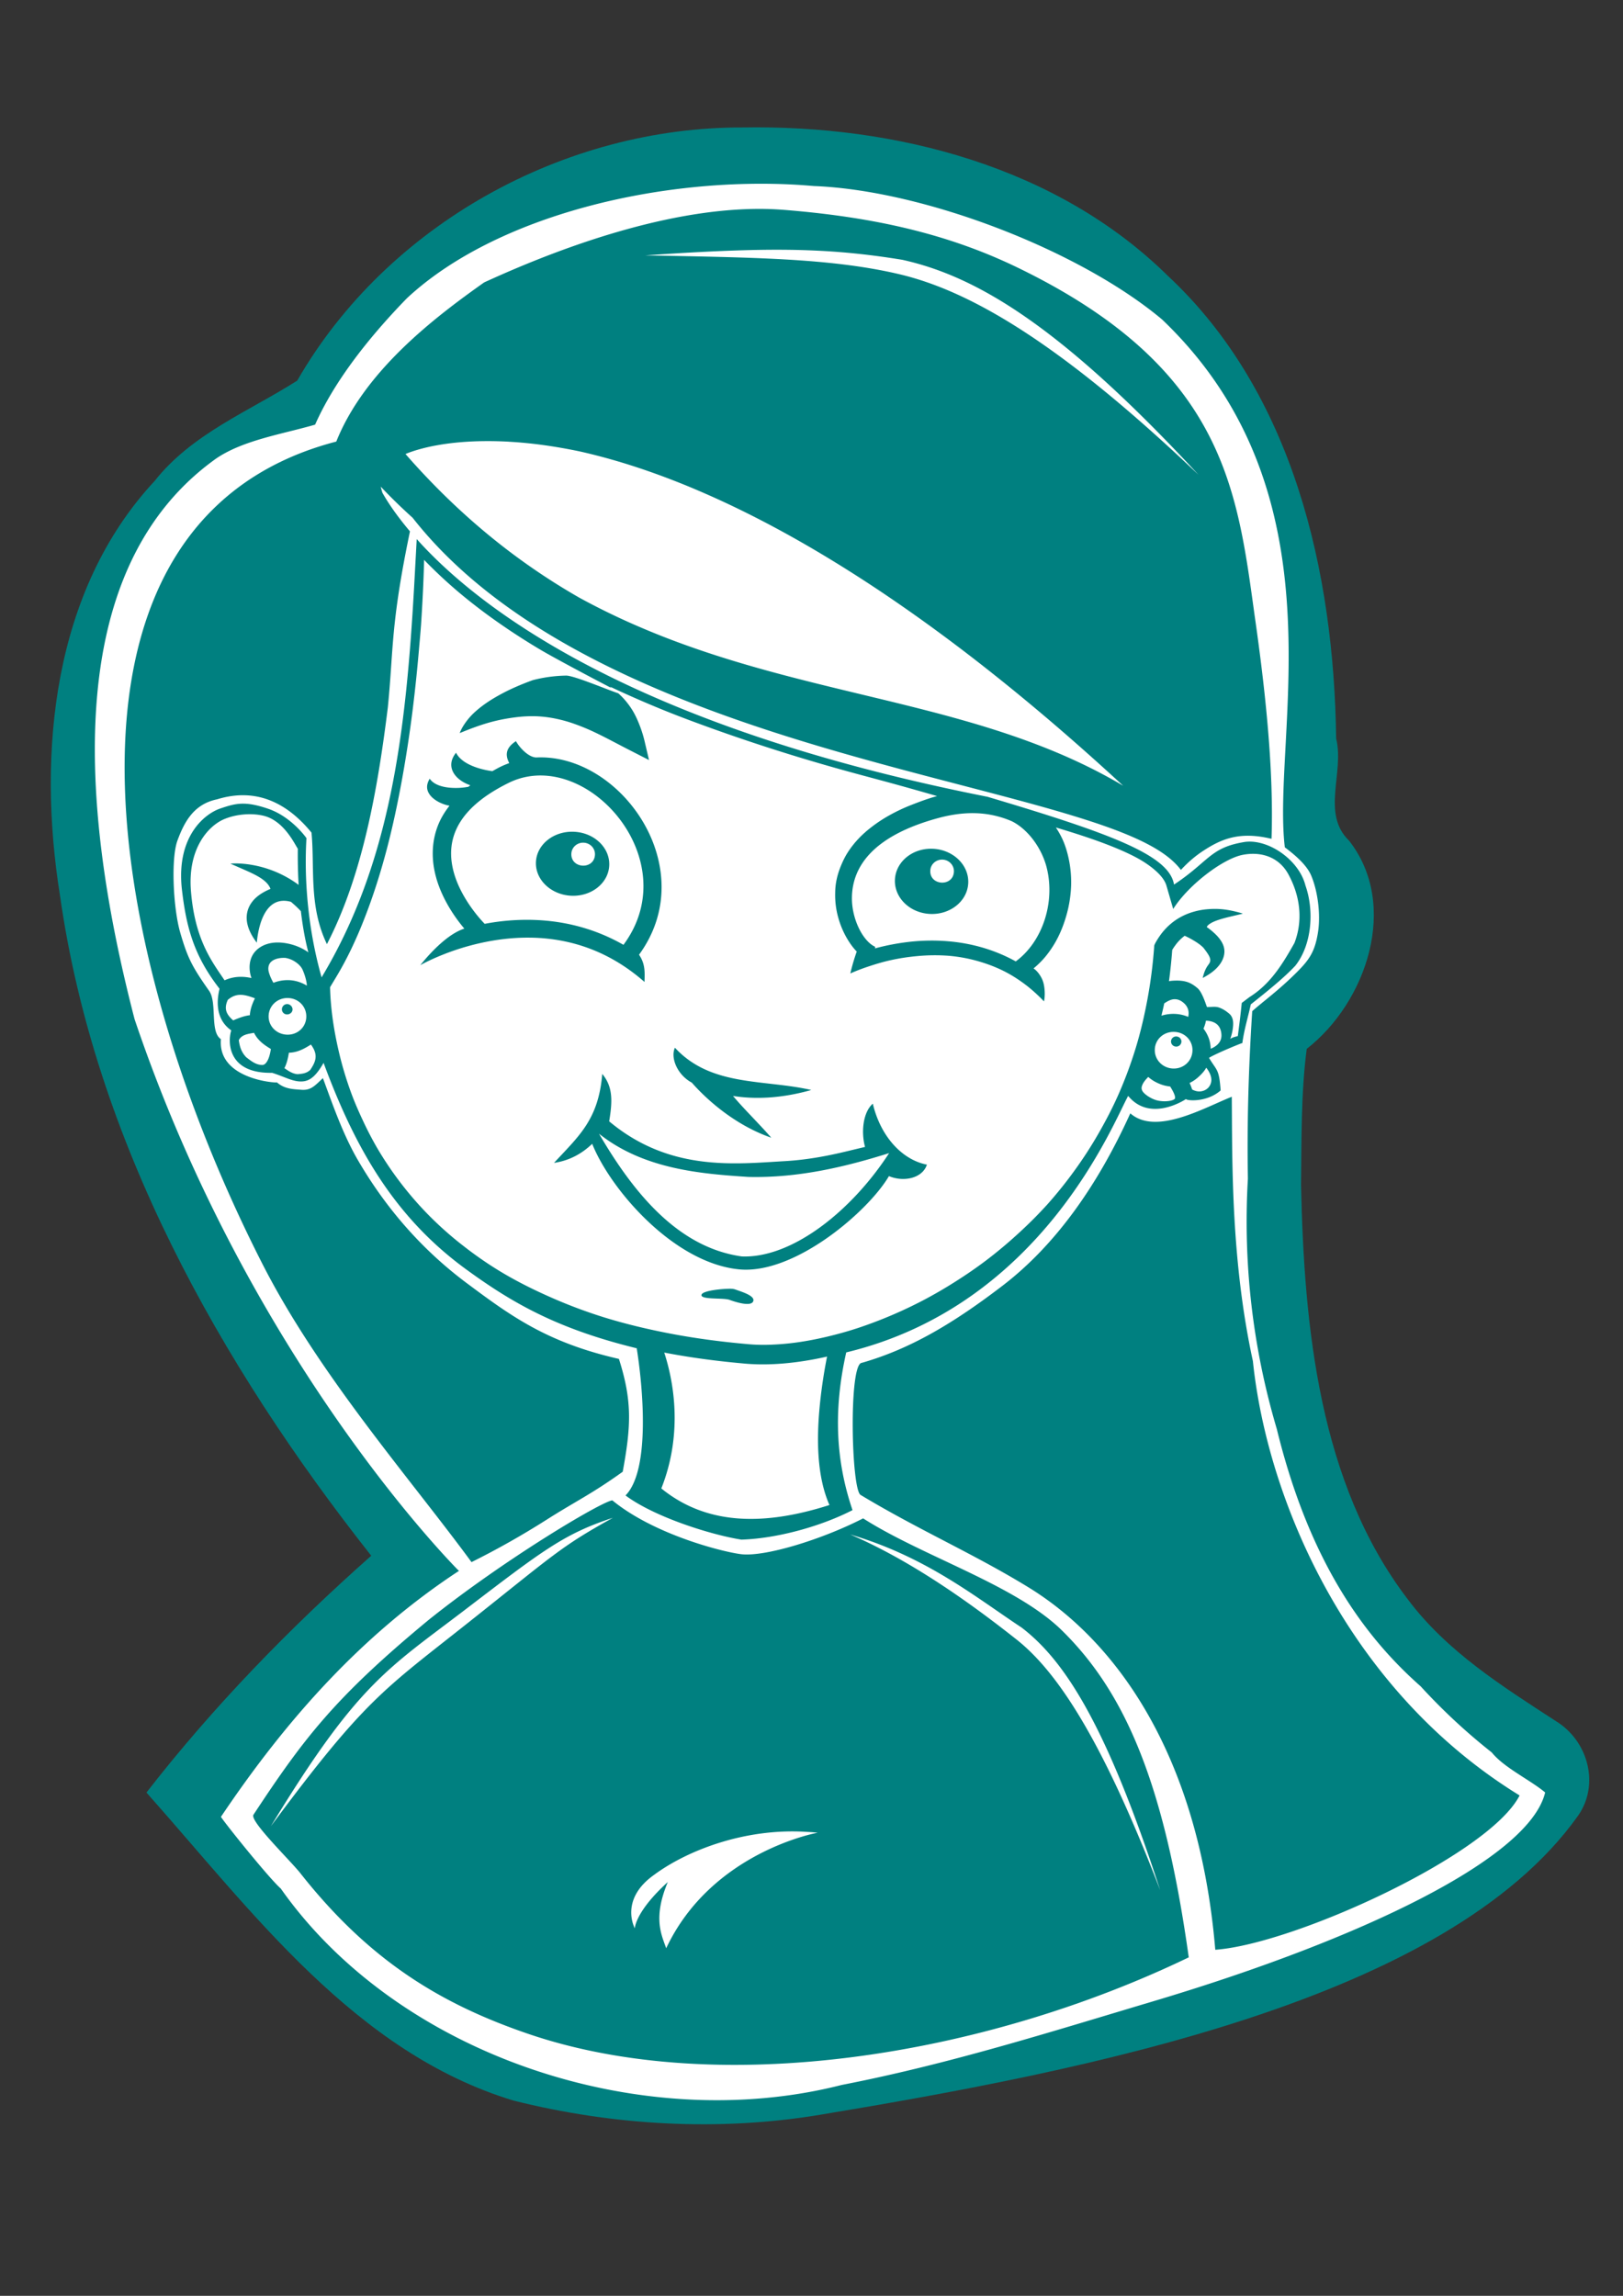
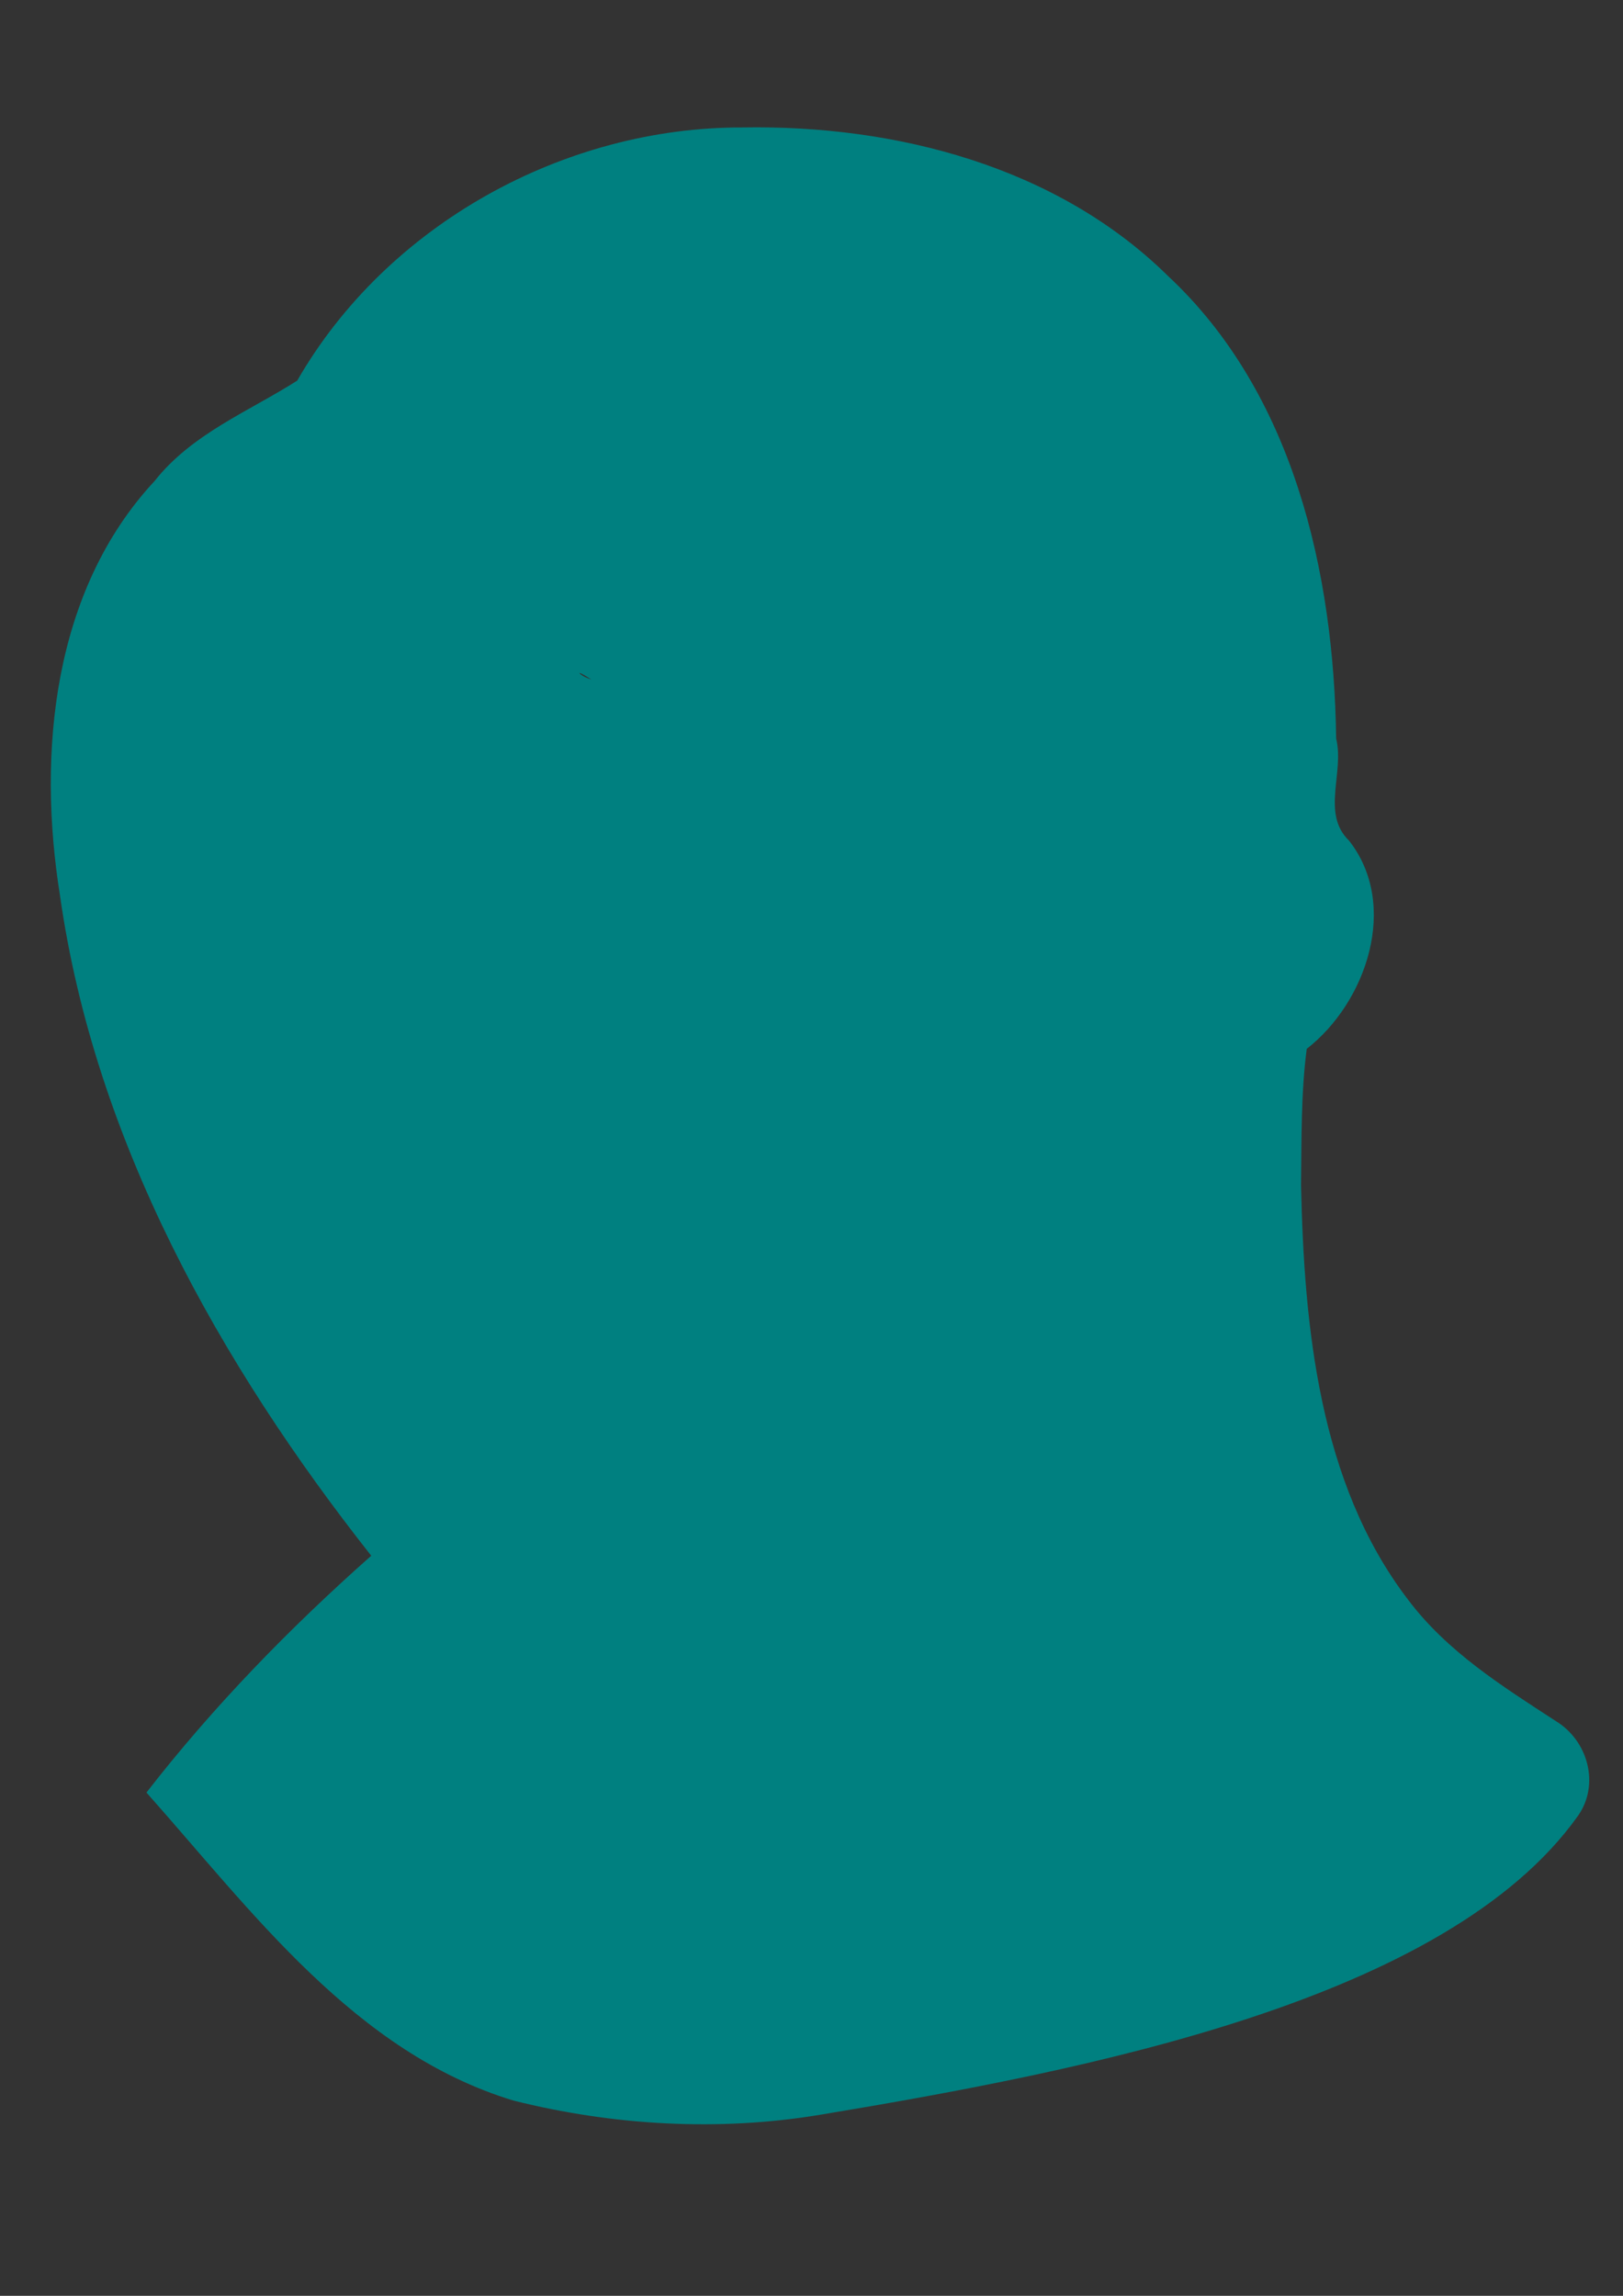
<svg xmlns="http://www.w3.org/2000/svg" width="210mm" height="297mm" viewBox="0 0 210 297">
  <rect x="0" y="0" width="210" height="297" fill="#333333" stroke="none" />
  <path d="M96.114 16.489c-23.085-.072-46.038 12.535-57.66 32.755-6.33 4.017-13.627 6.875-18.452 12.985C6.816 76.399 4.817 97.41 7.755 115.804c4.493 31.78 20.71 60.652 40.279 85.456-10.544 9.344-20.425 19.485-29.085 30.634 13.653 15.35 27.004 33.657 47.514 39.855 12.923 3.238 26.582 4.001 39.626 1.834 34.666-5.76 81.083-14.791 98.078-38.667 2.885-4.086 1.288-9.75-2.864-12.27-6.948-4.521-14.115-9.009-19.177-15.786-11.45-15.005-13.38-35.183-13.786-53.538.074-5.882-.014-11.943.739-17.64 7.728-6.012 12.012-18.596 5.472-26.934-3.632-3.495-.573-8.826-1.667-13.204-.283-21.508-5.526-44.709-21.77-59.855-14.41-14.193-35.305-19.54-55-19.2zM76.504 87.9c-1.604-.49-2.418-1.586 0 0z" fill="teal" />
-   <path d="M104.194 236.97c-7.96-.462-15.373 2.466-19.58 5.586-4.527 3.223-2.473 6.904-2.473 6.904s.012-2.119 4.266-5.989c-1.95 4.656-.819 6.815-.208 8.565 5.899-12.51 19.603-14.947 19.603-14.947-.535-.06-1.075-.089-1.606-.117h-.002zm5.803-38.465c8.313 3.554 16.34 9.487 21.53 13.59 5.19 4.101 11.039 12.76 18.585 32.42-7.01-21.57-12.438-29.759-17.917-33.957-5.991-3.963-12.32-9.143-22.198-12.053zm-30.693-2.152c-6.314 2.057-9.128 4.258-19.147 11.908-10.019 7.65-13.902 9.548-25.113 27.993 12.211-16.452 14.542-17.613 25.61-26.394 11.068-8.78 11.878-9.766 18.65-13.507zm-.072-2.256c5.311 4.356 13.996 6.607 16.597 6.954 3.053.409 10.524-1.889 15.851-4.625 7.747 4.946 19.724 8.612 25.708 14.482 8.23 8.073 13.28 19.836 16.424 42.306-26.59 12.816-60.855 18.284-85.43 9.907-11.27-3.842-20.497-9.398-29.416-20.66-1.199-1.589-6.71-6.877-6.17-7.697 6.499-9.86 10.518-15.165 22.687-25.22 9.839-7.873 22.403-15.328 23.749-15.447zm27.782-18.602c-4.04.917-7.787 1.205-10.954.88-3.591-.323-6.964-.789-10.114-1.399 1.098 3.357 2.55 10.192-.377 17.577 5.96 4.854 13.47 4.794 21.754 2.146-1.66-3.76-1.666-8.636-1.253-12.858.248-2.538.629-4.772.944-6.346zm-12.298-8.769c.155.014.309.048.455.1.806.293 2.585.809 2.284 1.526-.302.719-2.262.098-3.07-.197-.806-.294-3.904.025-3.601-.693.239-.569 3.25-.79 3.932-.735zm-17.21-20.063c4.463 7.644 10.214 14.722 18.47 15.876 6.43.261 14.146-5.782 19.067-13.365-5.615 1.763-11.699 3.233-18.203 3.08-6.042-.398-13.515-.96-19.333-5.591zm.421-7.735c1.413 1.701 1.317 3.573.895 6.135 7.816 6.54 16.279 5.515 22.7 5.15 3.327-.188 6.215-.829 8.426-1.365.78-.19 1.37-.327 1.98-.476-.516-1.85-.293-4.453 1.004-5.594 1.047 4.385 3.903 7.296 7.003 7.886-.576 1.771-3.005 2.29-4.916 1.483-2.639 4.53-12.21 12.782-19.41 12.063-8.506-.85-16.665-10.406-18.985-16.24-1.27 1.223-2.9 2.173-4.938 2.466 3.216-3.482 5.748-5.576 6.241-11.508zm81.453 2.955c.075 8.423-.121 21.068 2.733 34.203 1.858 17.95 12.247 42.496 34.508 56.184-3.929 7.721-29.266 19.251-39.376 19.962-2.167-25.679-13.165-40.13-24.149-46.872-7.102-4.358-14.154-7.395-21.753-11.973-1.2-.775-1.542-16.947.157-17.08 6.303-1.8 11.876-5.129 18.201-9.966 6.92-5.29 12.369-13.081 16.55-22.313 3.305 2.891 9.468-.682 13.13-2.145zM40.23 135.128c-.85.537-1.736 1.034-2.851 1.058-.121.766-.292 1.44-.58 1.998.493.333 1.021.727 1.707.779.585-.052 1.155-.09 1.647-.564.433-.663.876-1.386.597-2.292-.095-.32-.266-.626-.52-.98zm-7.394-1.512c-.697.142-1.546.193-1.937.943.113.834.324 1.55.957 2.211.613.465 1.256 1.02 2.136 1 .202-.044.364-.118.6-.522.177-.304.353-.828.454-1.547-.856-.512-1.679-1.085-2.175-2.083l-.036-.002zm115.737 5.705c-.373.37-.613.696-.725.943-.174.378-.163.565-.078.781.087.216.353.487.703.725.35.237.782.47 1.28.593a4.089 4.089 0 001.41.076c.393-.046.667-.146.754-.221.086-.076.147-.042.118-.32-.025-.24-.229-.722-.633-1.344a4.788 4.788 0 01-1.528-.41 4.909 4.909 0 01-1.302-.823zm-61.245-3.782c4.689 5.08 11.507 4.059 17.647 5.47-3.981 1.125-7.363 1.208-10.13.77 1.383 1.658 3.454 3.672 4.95 5.403-5.398-1.876-9.177-5.854-10.28-7.125-1.896-1.012-2.785-3.237-2.187-4.518zm68.753 2.584c-.246.435-.572.792-.937 1.129a4.812 4.812 0 01-1.225.85c.138.278.245.565.325.835.443.246.867.302 1.234.231.366-.07.683-.25.903-.507.208-.245.364-.58.356-.996-.007-.415-.181-.912-.656-1.542zm-118.897-8.23c.375.02.687.359.667.723-.02.364-.365.636-.74.616a.66.66 0 01-.636-.69.685.685 0 01.709-.648zm.152-.78c-1.363-.074-2.504.92-2.576 2.244-.072 1.325.956 2.416 2.319 2.49 1.363.073 2.48-.901 2.551-2.226.072-1.325-.93-2.435-2.294-2.508zm-6.14-.415c-.572-.018-1.132.15-1.721.648-.48 1.064-.296 1.798.696 2.657.636-.268 1.36-.573 2.158-.67.038-.698.284-1.44.658-2.188-.635-.23-1.22-.43-1.792-.447zm121.029 5.387c.374.02.657.324.637.688a.66.66 0 01-.708.617.658.658 0 01-.635-.69.657.657 0 01.706-.615zm-.231-.592c-1.363-.073-2.5.9-2.572 2.225-.072 1.325.951 2.436 2.314 2.51 1.363.073 2.483-.921 2.555-2.246.072-1.325-.934-2.415-2.297-2.489zm4.048-1.457c-.068.35-.168.681-.324 1.03.278.366.511.78.675 1.216.165.437.24.91.262 1.388.6-.238.993-.584 1.195-.95.204-.366.225-.76.163-1.136-.06-.382-.205-.758-.517-1.044-.311-.286-.792-.471-1.453-.504zM36.922 123.92c-1.005-.054-2.433.28-2.17 1.717.089.38.28.902.626 1.506a5.065 5.065 0 012.072-.344 4.805 4.805 0 012.252.71c-.01-.581-.29-1.495-.577-2.114-.238-.512-1.07-1.292-2.203-1.475zm115.057 5.343c-.398.003-.829.193-1.343.548-.1.54-.241 1.057-.355 1.585a5.11 5.11 0 011.83-.227 4.823 4.823 0 011.63.382c.09-.398.068-.745-.045-1.05a1.812 1.812 0 00-.531-.75c-.312-.274-.704-.494-1.185-.488zm-76.4-20.244c-.857-.071-1.604.562-1.65 1.398-.107 1.978 2.946 2.143 3.053.165.044-.803-.578-1.496-1.402-1.563zm46.44 2.19c-.86-.064-1.607.568-1.646 1.405-.108 1.978 2.945 2.143 3.053.165.043-.807-.579-1.504-1.407-1.57zm-47.698-3.604c2.617.141 4.63 2.104 4.506 4.39-.124 2.285-2.338 4.021-4.956 3.88-2.617-.142-4.649-2.108-4.524-4.393.124-2.286 2.357-4.019 4.974-3.877zm-41.4-2.252c-1.233-.086-2.64.089-3.884.604-2.067.857-4.772 3.797-4.332 9.296.51 6.386 2.77 9.195 4.35 11.567a5.089 5.089 0 012.039-.452c.468-.006.95.047 1.445.157-.04-.126-.09-.252-.12-.375-.227-.958-.146-1.883.283-2.622.43-.738 1.178-1.207 1.933-1.425.756-.219 1.541-.217 2.335-.087 1.015.167 2.05.558 2.927 1.185-.451-1.735-.756-3.54-.966-5.323-.426-.457-.859-.857-1.29-1.214-3.168-.867-4.177 2.74-4.414 5.285-1.061-1.383-1.483-2.704-1.245-3.884.237-1.181 1.07-2 1.912-2.513a7.72 7.72 0 011.107-.56c-.544-1.448-2.708-2.136-5.184-3.267 0 0 .398-.046 1.057-.02 1.577.06 4.7.504 7.765 2.767a68.089 68.089 0 01-.105-4.678c-.35-.47-1.752-3.633-4.454-4.269a7.36 7.36 0 00-1.16-.172zm87.836 4.452c2.617.142 4.648 2.14 4.521 4.47-.126 2.328-2.362 4.097-4.98 3.955-2.617-.141-4.628-2.14-4.501-4.469.126-2.328 2.342-4.097 4.96-3.956zm5.39-4.608c-1.569-.035-3.094.199-4.554.579-8.957 2.38-11.253 6.57-11.36 10.18-.055 1.805.506 3.534 1.238 4.757.398.656 1.012 1.433 1.757 1.762l-.012.214a29.896 29.896 0 015.074-.91c1.37-.12 2.825-.14 4.348-.014 2.84.233 5.862.99 8.79 2.607 3.462-2.533 5.147-7.652 3.993-12.17-.596-2.335-2.265-4.816-4.463-5.943a12.65 12.65 0 00-4.812-1.062zm-55.444-4.846c-1.642-.126-3.302.146-4.874.92-3.84 1.89-5.812 3.94-6.742 5.915-.93 1.974-.861 3.937-.342 5.776 1.026 3.57 3.805 6.386 3.97 6.551a29.146 29.146 0 015.83-.518c3.829.05 8.03.896 12.125 3.233 6.925-9.318-1.312-21.204-9.975-21.877zM66.76 95.88h.002c.403.773 1.69 2.212 2.758 2.106 10.921-.402 21.314 14.377 13.166 25.52.785 1.18.75 2.125.705 3.524-6.551-5.756-13.714-6.277-19.366-5.388a31.644 31.644 0 00-6.824 1.9c-1.772.712-2.821 1.319-2.821 1.319.843-1.043 1.762-2.04 2.703-2.863.995-.872 2.014-1.549 2.996-1.868-1.1-1.299-2.8-3.648-3.63-6.535v-.012c-.407-1.424-.588-3.01-.352-4.636a9.605 9.605 0 01.817-2.731c.32-.678.74-1.332 1.246-1.986-.846-.14-1.953-.632-2.526-1.389-.391-.517-.532-1.154-.143-1.902.033-.067.062-.132.107-.201.538.79 1.708 1.129 2.926 1.185a8.752 8.752 0 002.08-.14c.084-.067.164-.133.25-.199-1.976-.671-3.303-2.402-1.844-4.208.97 1.981 4.695 2.385 4.695 2.385.343-.188.677-.382 1.048-.564.377-.186.76-.337 1.141-.48-.528-.999-.511-1.948.871-2.839zm6.496-8.48c1.001-.01 5.351 1.832 6.749 2.294.285.258.564.53.826.833.381.44.743.924 1.064 1.466.322.542.591 1.134.845 1.78.254.645.483 1.346.66 2.098l.576 2.453-2.294-1.172c-1.746-.887-3.323-1.76-4.883-2.49a28.326 28.326 0 00-2.37-.977 17.823 17.823 0 00-2.388-.686 15.737 15.737 0 00-2.574-.337 16.825 16.825 0 00-2.836.141c-1.022.13-2.155.337-3.337.67-1.183.334-2.43.793-3.813 1.366.17-.455.42-.89.711-1.304a8.366 8.366 0 011.007-1.19c.767-.746 1.684-1.41 2.635-1.985a25.453 25.453 0 012.806-1.452 34.233 34.233 0 012.307-.923 18.357 18.357 0 014.309-.585zM54.874 72.427c-.039 1.622-.13 4.246-.341 7.541-.068 1.246-.203 2.668-.327 4.089a204.386 204.386 0 01-.775 7.473 166.53 166.53 0 01-1.369 9.057c-.559 3.094-1.212 6.219-2.02 9.288-.809 3.069-1.766 6.079-2.875 8.911a56.822 56.822 0 01-1.773 4.095 44.292 44.292 0 01-2.057 3.782l-.63 1.046c.013.66.058 1.686.205 3.024s.402 2.98.817 4.823a45.419 45.419 0 001.792 6.053c.408 1.087.9 2.214 1.434 3.35a44.781 44.781 0 001.798 3.47 44.367 44.367 0 002.77 4.176 44.48 44.48 0 003.512 4.151 44.958 44.958 0 004.298 3.932c.236.191.483.38.726.569a48.34 48.34 0 004.495 3.118c1.906 1.164 3.998 2.242 6.255 3.252a64.73 64.73 0 007.325 2.785c2.64.817 5.487 1.513 8.54 2.099 3.055.586 6.294 1.033 9.793 1.348l.036.002c.961.102 1.988.139 3.092.102a33.387 33.387 0 003.518-.3c1.22-.17 2.467-.404 3.778-.712 1.31-.308 2.66-.675 4.034-1.124a57.262 57.262 0 008.444-3.57 58.28 58.28 0 004.242-2.456c1.407-.89 2.8-1.841 4.165-2.885a58.206 58.206 0 004.023-3.382 55.216 55.216 0 003.775-3.788 54.759 54.759 0 003.468-4.33 53.058 53.058 0 003.09-4.776c.962-1.675 1.873-3.415 2.675-5.256a54.45 54.45 0 002.134-5.776c.617-2.01 1.113-4.119 1.52-6.302.407-2.182.702-4.436.875-6.794l.01-.196.08-.193s.188-.393.592-.981a8.147 8.147 0 011.927-1.991 7.98 7.98 0 012.523-1.206 8.92 8.92 0 011.6-.307c.583-.056 1.224-.08 1.887-.028.885.066 1.84.27 2.864.579-.788.21-1.87.422-2.8.7-.464.138-.872.284-1.201.459-.33.174-.593.364-.672.586.439.3.89.677 1.287 1.085.484.508.8 1.019.926 1.522.126.503.07.993-.113 1.468-.182.475-.504.931-.95 1.355-.444.425-1.019.803-1.678 1.153.136-.59.304-1.01.474-1.315.167-.306.358-.493.443-.697.085-.205.088-.403-.028-.69-.116-.286-.374-.669-.81-1.222-.335-.342-.79-.652-1.23-.916-.44-.265-.867-.477-1.179-.62-.557.413-.924.839-1.175 1.179-.251.34-.404.583-.44.663a67.322 67.322 0 01-.42 4.037c.303-.064.613-.077.912-.082.535-.008 1.06.045 1.538.214.477.172.897.462 1.27.79.517.455.961 1.754 1.19 2.411.606.021 1.096-.105 1.605.085.51.19.861.434 1.25.754.39.32.509.744.536 1.145.031.477-.074 1.345-.374 2.139.36-.216.59-.25.98-.36.197-1.484.348-2.653.508-4.283l.98-.744c2.616-1.642 4.158-4.012 5.84-7.017 1.076-2.779.826-5.9-.769-8.856-1.292-2.396-3.717-2.986-5.956-2.538-2.531.505-7.01 3.887-8.962 6.999l-.883-3.047c-.172-.57-.6-1.179-1.282-1.806-.683-.627-1.605-1.286-2.828-1.92-1.222-.634-2.696-1.256-4.374-1.874-1.678-.618-3.575-1.23-5.626-1.843a1.737 1.737 0 00-.186-.053c.318.484.613.996.85 1.513.285.626.499 1.268.669 1.935.332 1.302.49 2.65.453 4.017a16.104 16.104 0 01-.657 4.056c-.384 1.312-.91 2.571-1.617 3.71-.353.57-.735 1.103-1.165 1.607-.43.505-.92.971-1.424 1.395.236.151.471.39.674.66.201.27.385.575.52.943.136.37.204.78.237 1.226.033.446.023.93-.078 1.435a20.997 20.997 0 00-1.988-1.842 19.342 19.342 0 00-2.077-1.454c-1.388-.84-2.802-1.41-4.21-1.832a19.884 19.884 0 00-4.166-.782 23.906 23.906 0 00-3.944.048 27.27 27.27 0 00-3.463.532c-1.047.231-1.964.517-2.737.77-1.544.506-2.475.947-2.475.947a26.31 26.31 0 01.829-2.836c-.447-.458-.853-1.016-1.225-1.638a11.413 11.413 0 01-1.165-2.748 10.696 10.696 0 01-.396-3.23 8.21 8.21 0 01.197-1.756c.125-.588.322-1.183.565-1.77.243-.588.53-1.177.905-1.752a12.2 12.2 0 011.337-1.694c.516-.549 1.1-1.065 1.77-1.575a18.48 18.48 0 012.27-1.481 22.85 22.85 0 012.731-1.292c1.01-.395 2.212-.858 3.41-1.176-7.899-2.28-9.47-2.561-15.044-4.181a240.573 240.573 0 01-13.733-4.441c-2.298-.825-4.595-1.671-6.862-2.598a137.602 137.602 0 01-6.71-2.949c.079.06.151.134.227.2-2.218-1.143-7.395-3.891-9.162-4.939a85.942 85.942 0 01-5.434-3.5 72.697 72.697 0 01-5.075-3.875 61.53 61.53 0 01-4.582-4.273zm-.96-2.696c8.016 8.958 27.799 24.237 73.86 33.347 16.336 4.852 23.52 7.62 24.133 11.356 4.586-3.038 4.647-4.798 9.185-5.52 3.043-.39 6.995 2.342 7.82 5.64 1.11 3.12.902 7.574-1.307 10.374-1.638 1.752-4.08 3.661-5.762 5.004-.353 1.642-.846 3.175-1.096 5.006.003-.05-3.333 1.314-4.316 1.908 1.035 1.736 1.3 1.376 1.508 4.219-1.82 1.605-4.488 1.323-4.477 1.112 0 0-4.6 3.118-7.488-.405-1.92 3.45-11.132 27.072-36.48 33.183-1.683 7.481-1.355 14.03.813 20.404-4.16 2.136-9.837 3.677-14.381 3.816-3.883-.612-11.21-2.9-14.99-5.714 3.27-3.318 2.224-14.217 1.45-19.04-10.323-2.519-16.146-5.889-22.103-10.235-9.35-6.821-14.387-15.803-18.415-26.686-.865 1.506-1.634 2.309-2.687 2.396-1.224.102-2.286-.584-3.97-1.109-5.893.109-5.724-4.157-5.287-5.494-1.337-.912-2.185-2.63-1.517-5.384-3.28-4.222-4.31-7.861-4.889-13.021-.682-6.752 3.001-9.62 4.973-10.291 2.004-.682 3.185-.994 6.182.02 3.145 1.066 5.077 3.95 4.98 3.81-.085 1.583-.551 9.143 1.959 18.009 8.955-14.886 10.908-31.766 11.975-50.57l.333-6.134zm11.943-12.59a49.423 49.423 0 00-4.083-.057c-2.06.062-3.772.26-5.155.506a24.052 24.052 0 00-2.688.627c-.69.206-1.176.394-1.465.516a95.205 95.205 0 004.108 4.416 90.027 90.027 0 004.165 3.944 86.16 86.16 0 004.213 3.51 84.246 84.246 0 009.982 6.702c.759.416 1.519.818 2.28 1.206a91.822 91.822 0 004.572 2.174 104.18 104.18 0 006.877 2.747 123.72 123.72 0 004.586 1.55c4.582 1.454 9.151 2.642 13.671 3.752 1.507.37 3.01.731 4.504 1.091 2.99.719 5.951 1.43 8.876 2.19a174.16 174.16 0 016.513 1.813 120.702 120.702 0 014.259 1.37c.704.242 1.403.491 2.1.749a85.31 85.31 0 014.143 1.648c.683.293 1.362.598 2.038.912 1.351.628 2.688 1.3 4.007 2.022.66.361 1.315.734 1.967 1.121a327.043 327.043 0 00-8.633-7.696c-.936-.803-1.864-1.59-2.784-2.36a269.198 269.198 0 00-8.064-6.492 235.382 235.382 0 00-5.14-3.858 216.658 216.658 0 00-4.951-3.501 179.961 179.961 0 00-9.337-5.998 154.67 154.67 0 00-4.386-2.53c-2.862-1.586-5.6-2.979-8.212-4.199a118.125 118.125 0 00-3.825-1.703 101.156 101.156 0 00-5.388-2.105 89.62 89.62 0 00-3.359-1.128 81.567 81.567 0 00-4.689-1.317 70.367 70.367 0 00-1.47-.348 70.333 70.333 0 00-2.528-.486 63.628 63.628 0 00-2.38-.369 58.332 58.332 0 00-2.234-.257c-.72-.069-1.414-.12-2.084-.158v-.001h-.001zm39.98-24.709c-6.108-.299-12.758-.04-22.344.6 13.313.282 23.864.317 32.864 2.44 9 2.125 20.623 8.695 38.722 25.953-18.022-19.454-28.866-25.708-38.319-27.814-3.79-.62-7.26-1-10.924-1.179zm-5.556-5.356c.39.02.776.044 1.16.073 10.606.857 20.529 2.78 30.16 7.436 26.702 12.908 28.46 28.55 30.72 44.934 1.255 8.738 2.527 19.54 2.202 28.996-4.17-1.007-6.535.036-8.903 1.596-1.228.81-2.146 1.699-2.823 2.427-.969-1.297-2.482-2.391-4.383-3.378-2.697-1.398-6.227-2.63-10.396-3.876-8.338-2.492-19.201-4.987-30.61-8.323C87.27 91.073 65.58 82.52 53.388 66.979a70.613 70.613 0 01-4.128-4.026c.06.261.138.522.215.786.59 1.06 1.72 2.813 3.57 5.003-2.532 12.16-2.108 15.237-2.866 22.798-1.305 10.506-3.26 21.7-7.879 30.598-2.37-4.914-1.563-9.851-1.994-14.426-2.98-3.639-6.954-5.925-12.212-4.308-2.977.614-4.22 2.844-5.134 5.333-.859 2.337-.552 8.77.362 11.916.947 3.262 1.52 4.38 3.733 7.526 1.077 1.531.062 5.302 1.53 6.251-.454 5.171 7.066 5.685 7.254 5.598.997.873 2.094.869 3.187.956 1.198.078 1.697-.51 2.754-1.512 1.094 2.924 2.497 7.113 4.523 10.598 3.07 5.28 7.527 11.032 14.115 15.942 5.652 4.211 10.351 7.668 19.664 9.784 1.747 5.479 1.57 8.712.492 14.595-4.045 2.904-5.982 3.752-9.833 6.198a106.445 106.445 0 01-9.733 5.496c-7.916-10.805-19.756-24.226-27.096-38.659s-12.962-29.952-15.781-44.598c-2.82-14.647-2.836-28.419 1.033-39.356 3.868-10.938 11.624-19.04 24.348-22.347 3.662-9.165 12.72-16.053 19.13-20.588 11.288-5.183 25.58-10.055 37.638-9.462zm3.304-3.143C85.67 22.78 64.2 27.812 52.643 38.59c-4.98 5.123-9.403 10.767-11.871 16.345-4.25 1.232-9.226 1.981-12.752 4.346-12.852 9.128-21.913 28.96-10.61 72.56 15.077 44.667 41.946 71.354 41.946 71.354.027-.003.058-.016.083-.014-12.403 8.123-22.233 19.022-30.853 31.859.58.908 6.246 7.968 7.743 9.273 15.198 21.593 46.59 32.03 72.574 25.41 13.95-2.72 26.807-6.795 40.337-10.832 26.83-8.005 48.657-18.469 50.685-27.007-1.848-1.57-5.333-3.21-6.9-5.173a77.584 77.584 0 01-9.208-8.56c-7.047-6.22-14.339-15.832-18.615-33.3a94.33 94.33 0 01-3.737-32.373c-.119-6.574.05-13.773.56-21.668 1.493-1.323 3.327-2.614 5.692-4.958 1.707-1.692 2.434-2.75 2.826-5.298.34-2.22-.015-5.223-.89-7.292-.492-1.163-1.692-2.366-3.41-3.645-1.736-14.462 7.84-45.658-15.881-68.286-10.61-8.91-30.747-16.714-45.055-17.265a83.557 83.557 0 00-1.721-.13z" fill="#fff" />
</svg>